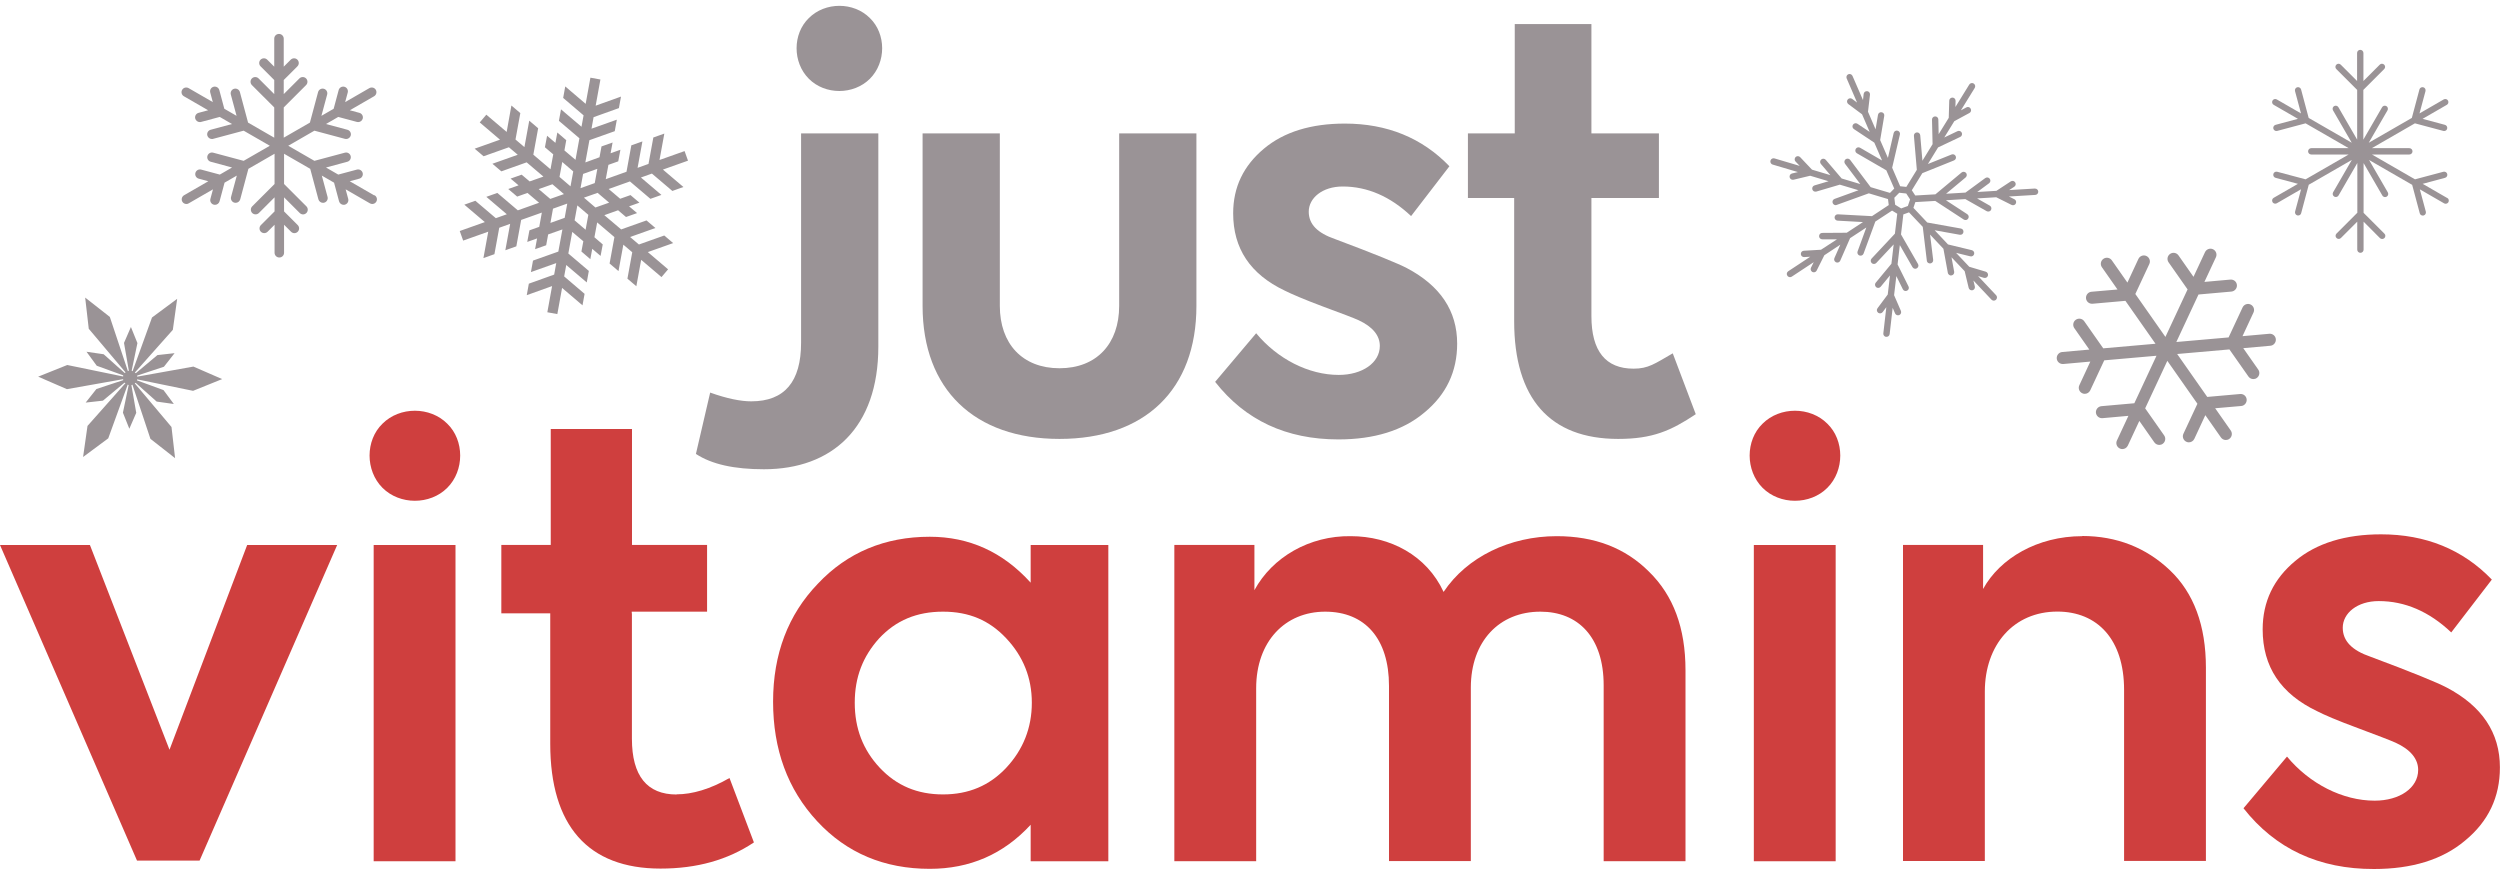
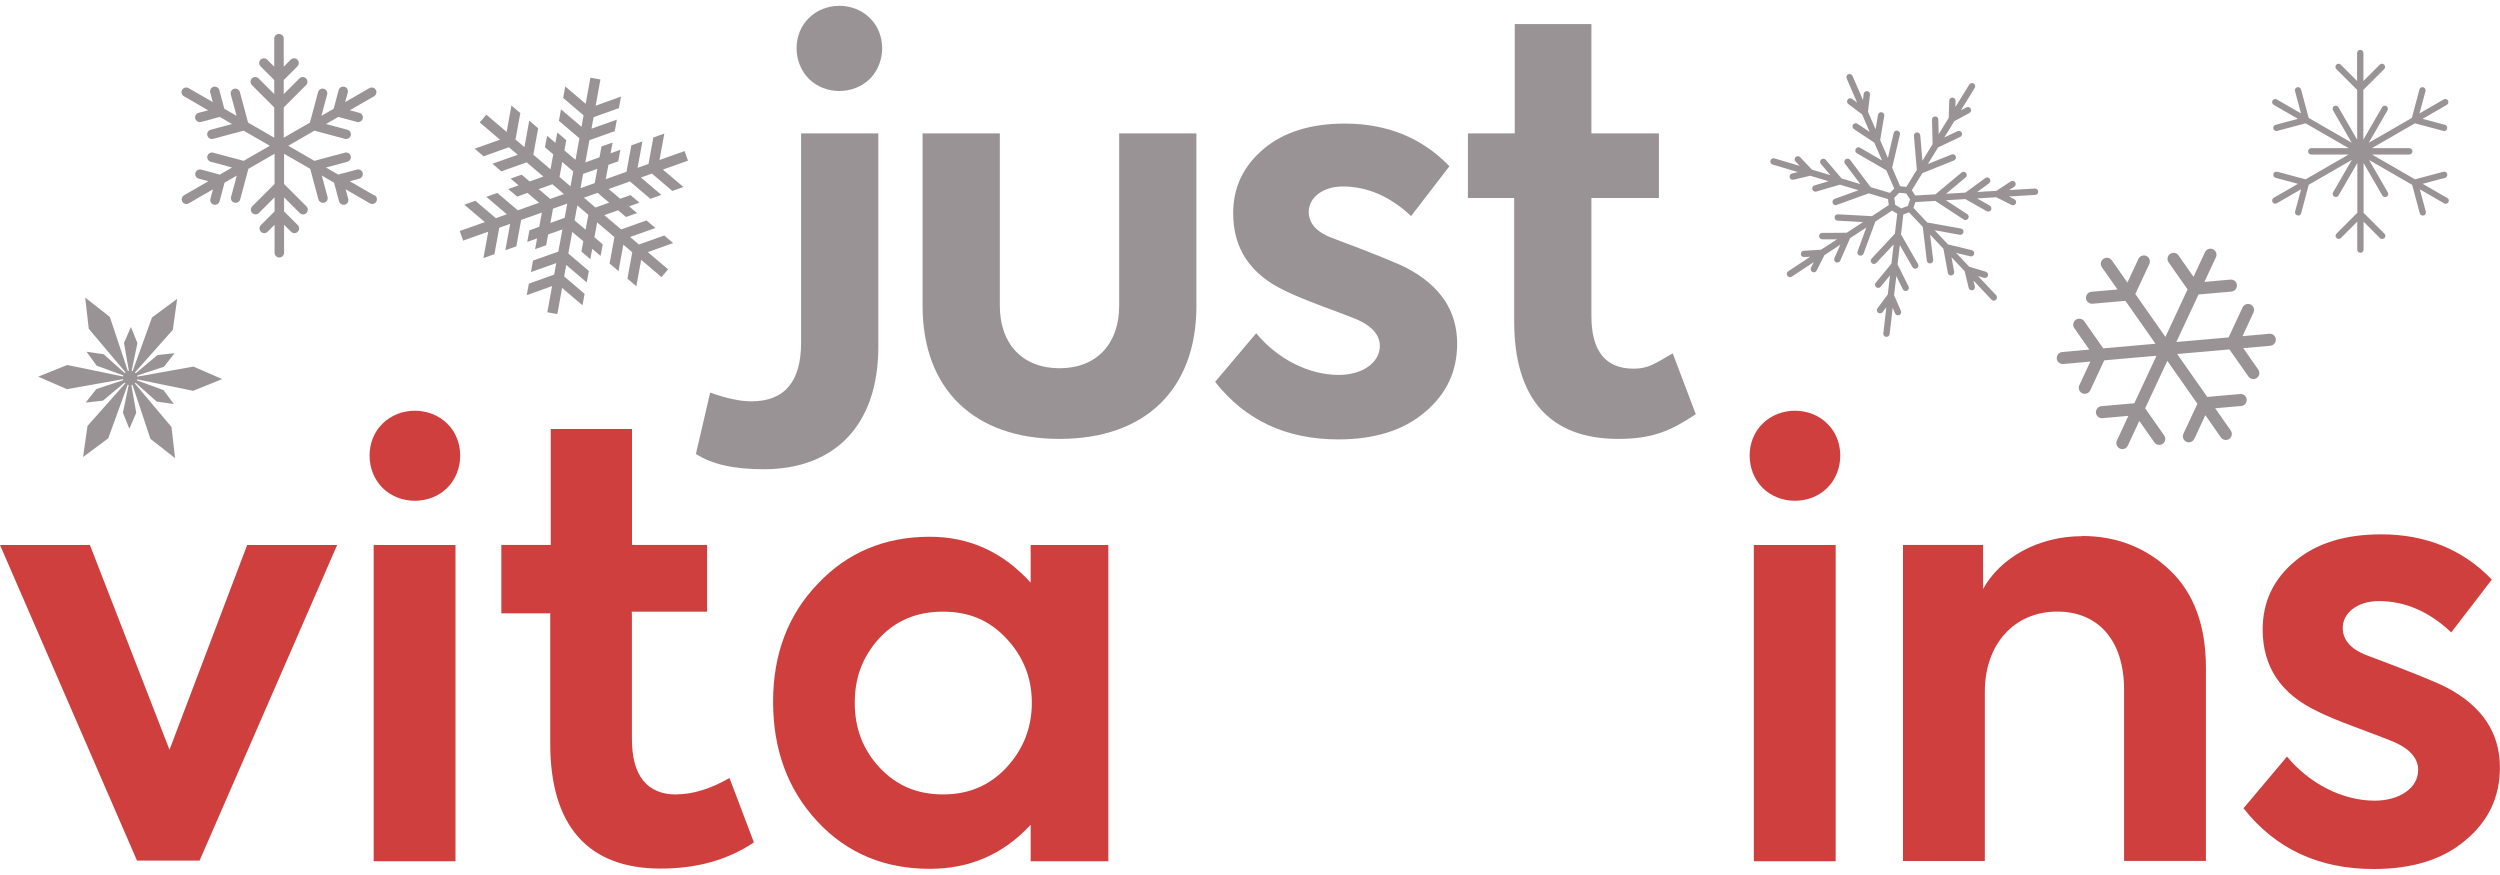
<svg xmlns="http://www.w3.org/2000/svg" id="a" viewBox="0 0 300 105">
  <defs>
    <clipPath id="b">
      <polygon points="250.29 -142.89 271.38 -119.79 229.2 -119.79 250.29 -142.89" fill="#295c37" />
    </clipPath>
    <clipPath id="c">
      <polygon points="250.29 -142.89 271.38 -119.79 246.68 -139.01 250.29 -142.89" fill="#1d3222" />
    </clipPath>
    <clipPath id="d">
      <polygon points="250.29 -142.89 235.57 -119.79 229.2 -119.79 250.29 -142.89" fill="#387a48" />
    </clipPath>
    <clipPath id="e">
      <polygon points="250.29 -155.11 265.66 -132 234.93 -132 250.29 -155.11" fill="#295c37" />
    </clipPath>
    <clipPath id="f">
      <polygon points="250.29 -155.11 265.66 -132 247.66 -151.23 250.29 -155.11" fill="#1d3222" />
    </clipPath>
    <clipPath id="g">
      <polygon points="250.29 -155.11 239.57 -132 234.93 -132 250.29 -155.11" fill="#387a48" />
    </clipPath>
    <clipPath id="h">
      <path d="M586.09-301.2c-2.07,2-2.07,5.63,0,7.7s5.7,2.07,7.77,0c2.07-2.06,2.07-5.7,0-7.7-2.07-2.07-5.7-2.07-7.77,0Z" fill="#cf3f3e" />
    </clipPath>
    <clipPath id="i">
      <polygon points="394.91 -262.07 385.37 -286.65 374.58 -286.65 391.02 -248.77 398.52 -248.77 415.03 -286.65 404.24 -286.65 394.91 -262.07" fill="#cf3f3e" />
    </clipPath>
    <clipPath id="j">
      <path d="M420.48-301.2c-2.07,2-2.07,5.63,0,7.7s5.7,2.07,7.77,0c2.07-2.06,2.07-5.7,0-7.7-2.07-2.07-5.7-2.07-7.77,0Z" fill="#cf3f3e" />
    </clipPath>
    <clipPath id="k">
      <rect x="419.42" y="-286.65" width="9.82" height="37.95" fill="#cf3f3e" />
    </clipPath>
    <clipPath id="l">
      <path d="M455.77-256.71c-3.54,0-5.36-2.23-5.36-6.69v-15.04h-.02v-.21h9.04v-8.01h-9.01v-13.91h-9.75v13.91h-5.93v8.21h5.87v15.66c0,9.82,4.53,14.97,13.23,14.97,4.38,0,8.07-1.04,11.21-3.14l-2.93-7.73c-2.3,1.33-4.47,1.96-6.34,1.96Z" fill="#cf3f3e" />
    </clipPath>
    <clipPath id="m">
      <path d="M498.26-282.12c-3.34-3.69-7.38-5.51-12.11-5.51-5.36,0-9.89,1.87-13.44,5.65-3.55,3.69-5.36,8.42-5.36,14.14s1.74,10.52,5.29,14.35c3.55,3.83,8.07,5.71,13.51,5.71,4.8,0,8.84-1.74,12.11-5.29v4.38h9.32v-37.95h-9.32v4.51Zm-2.93,22.21c-2.02,2.15-4.52,3.2-7.59,3.2s-5.56-1.04-7.59-3.2c-2.02-2.16-3-4.73-3-7.8s.97-5.56,2.93-7.73c2.02-2.16,4.52-3.2,7.66-3.2s5.56,1.04,7.59,3.2c2.02,2.16,3.07,4.73,3.07,7.73s-1.04,5.63-3.07,7.8Z" fill="#cf3f3e" />
    </clipPath>
    <clipPath id="n">
      <path d="M561.39-287.7c-5.65,0-10.79,2.51-13.58,6.69-2.02-4.38-6.41-6.69-11.14-6.69-4.94-.07-9.41,2.51-11.56,6.48v-5.43h-9.61v37.95h9.82v-20.75c0-5.63,3.48-9.19,8.28-9.19s7.66,3.26,7.66,8.91v21.02h9.82v-20.81c0-5.56,3.41-9.12,8.35-9.12,4.52,0,7.59,3.05,7.59,8.84v21.1h9.82v-22.91c0-5.08-1.46-8.98-4.38-11.83-2.86-2.86-6.55-4.26-11.07-4.26Z" fill="#cf3f3e" />
    </clipPath>
    <clipPath id="o">
      <rect x="585.03" y="-286.65" width="9.82" height="37.95" fill="#cf3f3e" />
    </clipPath>
    <clipPath id="p">
      <path d="M624.45-287.7c-5.36,0-9.88,2.65-11.9,6.34v-5.29h-9.61v37.93h9.82v-20.33c0-5.63,3.48-9.6,8.7-9.6,4.8,0,8.01,3.33,8.01,9.39v20.53h9.82v-23.18c0-5.08-1.46-8.98-4.32-11.7s-6.41-4.11-10.52-4.11Z" fill="#cf3f3e" />
    </clipPath>
    <clipPath id="q">
      <path d="M668.17-269.55c-1.04-.56-4.11-1.82-9.12-3.69-2.23-.76-3.34-1.89-3.34-3.48,0-1.75,1.74-3.2,4.32-3.2,3.14,0,6.05,1.25,8.7,3.76l4.87-6.34c-3.47-3.61-7.94-5.43-13.29-5.43-4.25,0-7.73,1.04-10.31,3.2-2.58,2.15-3.9,4.87-3.9,8.21,0,4.47,2.16,7.73,6.55,9.82,.83,.43,2.43,1.12,4.87,2.02,2.43,.91,3.9,1.47,4.52,1.75,1.82,.83,2.72,1.96,2.72,3.27,0,2.16-2.22,3.69-5.22,3.69-3.83,0-7.8-2.01-10.52-5.29l-5.22,6.2c3.83,4.87,9.06,7.31,15.66,7.29,4.52,0,8.21-1.11,10.93-3.41,2.79-2.29,4.18-5.22,4.18-8.77,0-4.19-2.16-7.38-6.41-9.61Z" fill="#cf3f3e" />
    </clipPath>
  </defs>
  <path d="M83.51,54.47l1.71-7.36c2.04,.73,3.68,1.05,4.93,1.05,4,0,5.98-2.36,5.98-7.03V16.01h9.27v25.58c0,9.72-5.52,14.72-13.73,14.72-3.56,0-6.26-.59-8.16-1.84Z" fill="#9a9396" />
  <path d="M97.06,9.45c-1.96-1.96-1.96-5.38,0-7.28,1.96-1.96,5.38-1.96,7.33,0,1.96,1.9,1.96,5.32,0,7.28-1.96,1.96-5.39,1.96-7.33,0Z" fill="#9a9396" />
  <path d="M110.71,36.71V16.01h9.27v20.7c0,4.53,2.7,7.48,7.16,7.48s7.16-2.95,7.16-7.48V16.01h9.27v20.7c0,10.05-6.18,15.96-16.43,15.96-10.19,0-16.43-5.92-16.43-15.96Z" fill="#9a9396" />
  <path d="M145.81,45.83l4.93-5.84c2.56,3.09,6.3,5,9.91,5,2.82,0,4.93-1.45,4.93-3.48,0-1.25-.86-2.3-2.56-3.09-.59-.27-1.97-.79-4.27-1.64-2.3-.86-3.81-1.52-4.59-1.91-4.14-1.97-6.18-5.06-6.18-9.27,0-3.16,1.25-5.71,3.68-7.75,2.43-2.04,5.71-3.02,9.72-3.02,5.06,0,9.27,1.71,12.55,5.12l-4.6,5.98c-2.5-2.36-5.25-3.55-8.21-3.55-2.43,0-4.07,1.38-4.07,3.02,0,1.52,1.05,2.56,3.16,3.29,4.73,1.77,7.62,2.96,8.61,3.48,4,2.11,6.04,5.12,6.04,9.07,0,3.35-1.31,6.11-3.94,8.27-2.56,2.16-6.04,3.22-10.31,3.22-6.25,0-11.18-2.3-14.78-6.89Z" fill="#9a9396" />
  <path d="M203.48,49.71c-2.96,1.97-5.16,2.96-9.3,2.96-8.21,0-12.48-4.86-12.48-14.13v-14.78h-5.55v-7.75h5.62V2.89h9.2v13.12h8.1v7.75h-8.1v14.18c0,4.2,1.71,6.3,5.06,6.3,1.77,0,2.53-.59,4.7-1.84l2.76,7.3Z" fill="#9a9396" />
  <g>
    <path d="M211.51,50.84c-2.07,2-2.07,5.63,0,7.7,2.07,2.07,5.7,2.07,7.77,0,2.07-2.06,2.07-5.7,0-7.7-2.07-2.07-5.7-2.07-7.77,0Z" fill="#cf3f3e" />
    <polygon points="20.34 89.97 10.79 65.4 0 65.4 16.44 103.27 23.95 103.27 40.46 65.4 29.66 65.4 20.34 89.97" fill="#cf3f3e" />
    <path d="M45.9,50.84c-2.07,2-2.07,5.63,0,7.7s5.7,2.07,7.77,0c2.07-2.06,2.07-5.7,0-7.7-2.07-2.07-5.7-2.07-7.77,0Z" fill="#cf3f3e" />
    <rect x="44.84" y="65.4" width="9.82" height="37.95" fill="#cf3f3e" />
    <path d="M81.19,95.34c-3.54,0-5.36-2.23-5.36-6.69v-15.04h-.02v-.21h9.04v-8.01h-9.01v-13.91h-9.75v13.91h-5.93v8.21h5.87v15.66c0,9.82,4.53,14.97,13.23,14.97,4.38,0,8.07-1.04,11.21-3.14l-2.93-7.73c-2.3,1.33-4.47,1.96-6.34,1.96Z" fill="#cf3f3e" />
    <path d="M123.68,69.92c-3.34-3.69-7.38-5.51-12.11-5.51-5.36,0-9.89,1.87-13.44,5.65-3.55,3.69-5.36,8.42-5.36,14.14s1.74,10.52,5.29,14.35c3.55,3.83,8.07,5.71,13.51,5.71,4.8,0,8.84-1.74,12.11-5.29v4.38h9.32v-37.95h-9.32v4.51Zm-2.93,22.21c-2.02,2.15-4.52,3.2-7.59,3.2s-5.56-1.04-7.59-3.2c-2.02-2.16-3-4.73-3-7.8s.97-5.56,2.93-7.73c2.02-2.16,4.52-3.2,7.66-3.2s5.56,1.04,7.59,3.2,3.07,4.73,3.07,7.73-1.04,5.63-3.07,7.8Z" fill="#cf3f3e" />
-     <path d="M186.81,64.34c-5.65,0-10.79,2.51-13.58,6.69-2.02-4.38-6.41-6.69-11.14-6.69-4.94-.07-9.41,2.51-11.56,6.48v-5.43h-9.61v37.95h9.82v-20.75c0-5.63,3.48-9.19,8.28-9.19s7.66,3.26,7.66,8.91v21.02h9.82v-20.81c0-5.56,3.41-9.12,8.35-9.12,4.52,0,7.59,3.05,7.59,8.84v21.1h9.82v-22.91c0-5.08-1.46-8.98-4.38-11.83-2.86-2.86-6.55-4.26-11.07-4.26Z" fill="#cf3f3e" />
    <rect x="210.46" y="65.4" width="9.82" height="37.95" fill="#cf3f3e" />
    <path d="M249.87,64.34c-5.36,0-9.88,2.65-11.9,6.34v-5.29h-9.61v37.93h9.82v-20.33c0-5.63,3.48-9.6,8.7-9.6,4.8,0,8.01,3.33,8.01,9.39v20.53h9.82v-23.18c0-5.08-1.46-8.98-4.32-11.7s-6.41-4.11-10.52-4.11Z" fill="#cf3f3e" />
    <path d="M293.59,82.5c-1.04-.56-4.11-1.82-9.12-3.69-2.23-.76-3.34-1.89-3.34-3.48,0-1.75,1.74-3.2,4.32-3.2,3.14,0,6.05,1.25,8.7,3.76l4.87-6.34c-3.47-3.61-7.94-5.43-13.29-5.43-4.25,0-7.73,1.04-10.31,3.2-2.58,2.15-3.9,4.87-3.9,8.21,0,4.47,2.16,7.73,6.55,9.82,.83,.43,2.43,1.12,4.87,2.02,2.43,.91,3.9,1.47,4.52,1.75,1.82,.83,2.72,1.96,2.72,3.27,0,2.16-2.22,3.69-5.22,3.69-3.83,0-7.8-2.01-10.52-5.29l-5.22,6.2c3.83,4.87,9.06,7.31,15.66,7.29,4.52,0,8.21-1.11,10.93-3.41,2.79-2.29,4.18-5.22,4.18-8.77,0-4.19-2.16-7.38-6.41-9.61Z" fill="#cf3f3e" />
  </g>
  <g>
    <g>
      <g>
        <polygon points="250.29 -142.89 271.38 -119.79 229.2 -119.79 250.29 -142.89" fill="#295c37" />
        <g clip-path="url(#b)">
          <g>
            <rect x="2.92" y="-339.42" width="456.72" height="361.6" fill="#295c37" />
            <g>
              <rect x="2.92" y="-339.42" width="456.72" height="361.6" fill="#295c37" />
-               <rect x="2.92" y="-339.42" width="456.72" height="361.6" fill="#295c37" />
            </g>
          </g>
        </g>
      </g>
      <g>
        <polygon points="250.29 -142.89 271.38 -119.79 246.68 -139.01 250.29 -142.89" fill="#1d3222" />
        <g clip-path="url(#c)">
          <g>
            <rect x="2.92" y="-339.42" width="456.72" height="361.6" fill="#1d3222" />
            <g>
              <rect x="2.92" y="-339.42" width="456.72" height="361.6" fill="#1d3222" />
              <rect x="2.92" y="-339.42" width="456.72" height="361.6" fill="#1d3222" />
            </g>
          </g>
        </g>
      </g>
      <g>
        <polygon points="250.29 -142.89 235.57 -119.79 229.2 -119.79 250.29 -142.89" fill="#387a48" />
        <g clip-path="url(#d)">
          <g>
            <rect x="2.92" y="-339.42" width="456.72" height="361.6" fill="#387a48" />
            <rect x="2.92" y="-339.42" width="456.72" height="361.6" fill="#387a48" />
          </g>
        </g>
      </g>
    </g>
    <g>
      <g>
        <polygon points="250.29 -155.11 265.66 -132 234.93 -132 250.29 -155.11" fill="#295c37" />
        <g clip-path="url(#e)">
          <g>
            <rect x="70.09" y="-351.64" width="332.7" height="361.6" fill="#295c37" />
            <g>
              <rect x="70.09" y="-351.64" width="332.7" height="361.6" fill="#295c37" />
              <rect x="70.09" y="-351.64" width="332.7" height="361.6" fill="#295c37" />
            </g>
          </g>
        </g>
      </g>
      <g>
        <polygon points="250.29 -155.11 265.66 -132 247.66 -151.23 250.29 -155.11" fill="#1d3222" />
        <g clip-path="url(#f)">
          <g>
            <rect x="70.09" y="-351.64" width="332.7" height="361.6" fill="#1d3222" />
            <g>
              <rect x="70.09" y="-351.64" width="332.7" height="361.6" fill="#1d3222" />
              <rect x="70.09" y="-351.64" width="332.7" height="361.6" fill="#1d3222" />
            </g>
          </g>
        </g>
      </g>
      <g>
        <polygon points="250.29 -155.11 239.57 -132 234.93 -132 250.29 -155.11" fill="#387a48" />
        <g clip-path="url(#g)">
          <g>
            <rect x="70.09" y="-351.64" width="332.7" height="361.6" fill="#387a48" />
            <g>
              <rect x="70.09" y="-351.64" width="332.7" height="361.6" fill="#387a48" />
              <rect x="70.09" y="-351.64" width="332.7" height="361.6" fill="#387a48" />
            </g>
          </g>
        </g>
      </g>
    </g>
  </g>
  <g>
    <g>
      <path d="M586.09-301.2c-2.07,2-2.07,5.63,0,7.7s5.7,2.07,7.77,0c2.07-2.06,2.07-5.7,0-7.7-2.07-2.07-5.7-2.07-7.77,0Z" fill="#cf3f3e" />
      <g clip-path="url(#h)">
        <g>
          <rect x="123.04" y="-657.92" width="688.66" height="973.96" fill="#cf3f3e" />
          <g>
            <rect x="123.04" y="-657.92" width="688.66" height="973.96" fill="#cf3f3e" />
-             <rect x="123.04" y="-657.92" width="688.66" height="973.96" fill="#cf3f3e" />
          </g>
        </g>
      </g>
    </g>
    <g>
      <polygon points="394.91 -262.07 385.37 -286.65 374.58 -286.65 391.02 -248.77 398.52 -248.77 415.03 -286.65 404.24 -286.65 394.91 -262.07" fill="#cf3f3e" />
      <g clip-path="url(#i)">
        <g>
          <rect x="123.04" y="-657.92" width="688.66" height="973.96" fill="#cf3f3e" />
          <g>
            <rect x="123.04" y="-657.92" width="688.66" height="973.96" fill="#cf3f3e" />
            <rect x="123.04" y="-657.92" width="688.66" height="973.96" fill="#cf3f3e" />
          </g>
        </g>
      </g>
    </g>
    <g>
      <path d="M420.48-301.2c-2.07,2-2.07,5.63,0,7.7s5.7,2.07,7.77,0c2.07-2.06,2.07-5.7,0-7.7-2.07-2.07-5.7-2.07-7.77,0Z" fill="#cf3f3e" />
      <g clip-path="url(#j)">
        <g>
          <rect x="123.04" y="-657.92" width="688.66" height="973.96" fill="#cf3f3e" />
          <g>
            <rect x="123.04" y="-657.92" width="688.66" height="973.96" fill="#cf3f3e" />
            <rect x="123.04" y="-657.92" width="688.66" height="973.96" fill="#cf3f3e" />
          </g>
        </g>
      </g>
    </g>
    <g>
      <rect x="419.42" y="-286.65" width="9.82" height="37.95" fill="#cf3f3e" />
      <g clip-path="url(#k)">
        <g>
          <rect x="123.04" y="-657.92" width="688.66" height="973.96" fill="#cf3f3e" />
          <g>
            <rect x="123.04" y="-657.92" width="688.66" height="973.96" fill="#cf3f3e" />
            <rect x="123.04" y="-657.92" width="688.66" height="973.96" fill="#cf3f3e" />
          </g>
        </g>
      </g>
    </g>
    <g>
      <path d="M455.77-256.71c-3.54,0-5.36-2.23-5.36-6.69v-15.04h-.02v-.21h9.04v-8.01h-9.01v-13.91h-9.75v13.91h-5.93v8.21h5.87v15.66c0,9.82,4.53,14.97,13.23,14.97,4.38,0,8.07-1.04,11.21-3.14l-2.93-7.73c-2.3,1.33-4.47,1.96-6.34,1.96Z" fill="#cf3f3e" />
      <g clip-path="url(#l)">
        <g>
          <rect x="123.04" y="-657.92" width="688.66" height="973.96" fill="#cf3f3e" />
          <g>
-             <rect x="123.04" y="-657.92" width="688.66" height="973.96" fill="#cf3f3e" />
            <rect x="123.04" y="-657.92" width="688.66" height="973.96" fill="#cf3f3e" />
          </g>
        </g>
      </g>
    </g>
    <g>
      <path d="M498.26-282.12c-3.34-3.69-7.38-5.51-12.11-5.51-5.36,0-9.89,1.87-13.44,5.65-3.55,3.69-5.36,8.42-5.36,14.14s1.74,10.52,5.29,14.35c3.55,3.83,8.07,5.71,13.51,5.71,4.8,0,8.84-1.74,12.11-5.29v4.38h9.32v-37.95h-9.32v4.51Zm-2.93,22.21c-2.02,2.15-4.52,3.2-7.59,3.2s-5.56-1.04-7.59-3.2c-2.02-2.16-3-4.73-3-7.8s.97-5.56,2.93-7.73c2.02-2.16,4.52-3.2,7.66-3.2s5.56,1.04,7.59,3.2c2.02,2.16,3.07,4.73,3.07,7.73s-1.04,5.63-3.07,7.8Z" fill="#cf3f3e" />
      <g clip-path="url(#m)">
        <g>
          <rect x="123.04" y="-657.92" width="688.66" height="973.96" fill="#cf3f3e" />
          <g>
            <rect x="123.04" y="-657.92" width="688.66" height="973.96" fill="#cf3f3e" />
            <rect x="123.04" y="-657.92" width="688.66" height="973.96" fill="#cf3f3e" />
          </g>
        </g>
        <g>
          <rect x="123.04" y="-657.92" width="688.66" height="973.96" fill="#cf3f3e" />
          <g>
            <rect x="123.04" y="-657.92" width="688.66" height="973.96" fill="#cf3f3e" />
            <rect x="123.04" y="-657.92" width="688.66" height="973.96" fill="#cf3f3e" />
          </g>
        </g>
      </g>
    </g>
    <g>
      <path d="M561.39-287.7c-5.65,0-10.79,2.51-13.58,6.69-2.02-4.38-6.41-6.69-11.14-6.69-4.94-.07-9.41,2.51-11.56,6.48v-5.43h-9.61v37.95h9.82v-20.75c0-5.63,3.48-9.19,8.28-9.19s7.66,3.26,7.66,8.91v21.02h9.82v-20.81c0-5.56,3.41-9.12,8.35-9.12,4.52,0,7.59,3.05,7.59,8.84v21.1h9.82v-22.91c0-5.08-1.46-8.98-4.38-11.83-2.86-2.86-6.55-4.26-11.07-4.26Z" fill="#cf3f3e" />
      <g clip-path="url(#n)">
        <g>
          <rect x="123.03" y="-657.75" width="688.66" height="973.96" fill="#cf3f3e" />
          <g>
            <rect x="123.03" y="-657.75" width="688.66" height="973.96" fill="#cf3f3e" />
            <rect x="123.03" y="-657.75" width="688.66" height="973.96" fill="#cf3f3e" />
          </g>
        </g>
      </g>
    </g>
    <g>
      <rect x="585.03" y="-286.65" width="9.82" height="37.95" fill="#cf3f3e" />
      <g clip-path="url(#o)">
        <g>
          <rect x="123.04" y="-657.92" width="688.66" height="973.96" fill="#cf3f3e" />
          <g>
            <rect x="123.04" y="-657.92" width="688.66" height="973.96" fill="#cf3f3e" />
            <rect x="123.04" y="-657.92" width="688.66" height="973.96" fill="#cf3f3e" />
          </g>
        </g>
      </g>
    </g>
    <g>
      <path d="M624.45-287.7c-5.36,0-9.88,2.65-11.9,6.34v-5.29h-9.61v37.93h9.82v-20.33c0-5.63,3.48-9.6,8.7-9.6,4.8,0,8.01,3.33,8.01,9.39v20.53h9.82v-23.18c0-5.08-1.46-8.98-4.32-11.7s-6.41-4.11-10.52-4.11Z" fill="#cf3f3e" />
      <g clip-path="url(#p)">
        <g>
          <rect x="123.04" y="-657.92" width="688.66" height="973.96" fill="#cf3f3e" />
          <g>
            <rect x="123.04" y="-657.92" width="688.66" height="973.96" fill="#cf3f3e" />
            <rect x="123.04" y="-657.92" width="688.66" height="973.96" fill="#cf3f3e" />
          </g>
        </g>
      </g>
    </g>
    <g>
      <path d="M668.17-269.55c-1.04-.56-4.11-1.82-9.12-3.69-2.23-.76-3.34-1.89-3.34-3.48,0-1.75,1.74-3.2,4.32-3.2,3.14,0,6.05,1.25,8.7,3.76l4.87-6.34c-3.47-3.61-7.94-5.43-13.29-5.43-4.25,0-7.73,1.04-10.31,3.2-2.58,2.15-3.9,4.87-3.9,8.21,0,4.47,2.16,7.73,6.55,9.82,.83,.43,2.43,1.12,4.87,2.02,2.43,.91,3.9,1.47,4.52,1.75,1.82,.83,2.72,1.96,2.72,3.27,0,2.16-2.22,3.69-5.22,3.69-3.83,0-7.8-2.01-10.52-5.29l-5.22,6.2c3.83,4.87,9.06,7.31,15.66,7.29,4.52,0,8.21-1.11,10.93-3.41,2.79-2.29,4.18-5.22,4.18-8.77,0-4.19-2.16-7.38-6.41-9.61Z" fill="#cf3f3e" />
      <g clip-path="url(#q)">
        <g>
          <rect x="123.04" y="-657.92" width="688.66" height="973.96" fill="#cf3f3e" />
          <g>
            <rect x="123.04" y="-657.92" width="688.66" height="973.96" fill="#cf3f3e" />
            <rect x="123.04" y="-657.92" width="688.66" height="973.96" fill="#cf3f3e" />
          </g>
        </g>
      </g>
    </g>
  </g>
  <path d="M272.35,40.05l-3.25,.29,1.32-2.84c.17-.36,.01-.79-.35-.96-.36-.17-.79-.01-.96,.35l-1.68,3.6-6.27,.55,2.66-5.7,3.95-.35c.4-.04,.69-.39,.66-.78-.03-.4-.37-.69-.78-.66l-3.12,.28,1.38-2.96c.17-.36,.01-.79-.35-.96-.36-.17-.79-.01-.96,.35l-1.38,2.96-1.8-2.57c-.23-.33-.68-.41-1.01-.18-.33,.23-.41,.68-.18,1.01l2.28,3.25-2.66,5.7-3.61-5.15,1.68-3.6c.17-.36,.01-.79-.35-.96-.36-.17-.79-.01-.96,.35l-1.32,2.84-1.87-2.67c-.23-.33-.68-.41-1.01-.18-.33,.23-.41,.68-.18,1.01l1.87,2.67-3.12,.27c-.4,.03-.69,.39-.66,.78,.03,.38,.35,.66,.72,.66,.02,0,.04,0,.06,0l3.95-.35,3.61,5.15-6.27,.55-2.28-3.25c-.23-.33-.68-.41-1.01-.18-.33,.23-.41,.68-.18,1.01l1.8,2.57-3.25,.29c-.4,.03-.69,.39-.66,.78,.03,.38,.35,.66,.72,.66,.02,0,.04,0,.06,0l3.25-.29-1.32,2.84c-.17,.36-.01,.79,.35,.96,.1,.05,.2,.07,.3,.07,.27,0,.53-.15,.66-.42l1.68-3.6,6.27-.55-2.66,5.7-3.95,.35c-.4,.04-.69,.39-.66,.78,.04,.4,.39,.69,.78,.66l3.12-.28-1.38,2.96c-.17,.36-.01,.79,.35,.96,.1,.05,.2,.07,.3,.07,.27,0,.53-.15,.66-.42l1.38-2.96,1.8,2.57c.14,.2,.37,.31,.59,.31,.14,0,.29-.04,.41-.13,.33-.23,.41-.68,.18-1.01l-2.28-3.25,2.66-5.7,3.61,5.15-1.68,3.6c-.17,.36-.01,.79,.35,.96,.1,.05,.2,.07,.3,.07,.27,0,.53-.15,.66-.42l1.32-2.84,1.87,2.67c.14,.2,.36,.31,.59,.31,.14,0,.29-.04,.41-.13,.33-.23,.41-.68,.18-1.01l-1.87-2.67,3.12-.27c.4-.03,.69-.39,.66-.78-.03-.4-.37-.69-.78-.66l-3.95,.35-3.61-5.15,6.27-.55,2.28,3.25c.14,.2,.36,.31,.59,.31,.14,0,.29-.04,.41-.13,.33-.23,.41-.68,.18-1.01l-1.8-2.57,3.25-.29c.4-.03,.69-.39,.66-.78-.03-.4-.38-.69-.78-.66Z" fill="#9a9396" />
  <path d="M44.88,23.43l-2.91-1.68,1.15-.31c.3-.08,.48-.39,.4-.69-.08-.3-.39-.48-.69-.4l-2.24,.6-1.47-.85,2.56-.69c.3-.08,.48-.39,.4-.69-.08-.3-.39-.48-.69-.4l-3.66,.98-3.14-1.81,3.14-1.81,3.66,.98s.1,.02,.15,.02c.25,0,.48-.17,.55-.42,.08-.3-.1-.61-.4-.69l-2.57-.69,1.47-.85,2.24,.6s.1,.02,.15,.02c.25,0,.48-.17,.55-.42,.08-.3-.1-.61-.4-.69l-1.15-.31,2.91-1.68c.27-.16,.36-.5,.21-.77-.15-.27-.5-.36-.77-.21l-2.91,1.68,.31-1.15c.08-.3-.1-.61-.4-.69-.3-.08-.61,.1-.69,.4l-.6,2.24-1.47,.85,.69-2.56c.08-.3-.1-.61-.4-.69-.3-.08-.61,.1-.69,.4l-.98,3.66-3.14,1.81v-3.63l2.68-2.68c.22-.22,.22-.58,0-.8-.22-.22-.58-.22-.8,0l-1.88,1.88v-1.69l1.64-1.64c.22-.22,.22-.58,0-.8-.22-.22-.58-.22-.8,0l-.84,.84v-3.36c0-.31-.25-.57-.57-.57s-.57,.25-.57,.57v3.36l-.84-.84c-.22-.22-.58-.22-.8,0-.22,.22-.22,.58,0,.8l1.64,1.64v1.69l-1.88-1.88c-.22-.22-.58-.22-.8,0-.22,.22-.22,.58,0,.8l2.68,2.68v3.63l-3.14-1.81-.98-3.66c-.08-.3-.39-.48-.69-.4-.3,.08-.48,.39-.4,.69l.69,2.56-1.47-.85-.6-2.24c-.08-.3-.39-.48-.69-.4-.3,.08-.48,.39-.4,.69l.31,1.15-2.91-1.68c-.27-.15-.62-.06-.77,.21-.16,.27-.06,.62,.21,.77l2.91,1.68-1.15,.31c-.3,.08-.48,.39-.4,.69,.07,.25,.3,.42,.55,.42,.05,0,.1,0,.15-.02l2.24-.6,1.47,.85-2.56,.69c-.3,.08-.48,.39-.4,.69,.07,.25,.3,.42,.55,.42,.05,0,.1,0,.15-.02l3.66-.98,3.14,1.81-3.14,1.81-3.66-.98c-.3-.08-.61,.1-.69,.4-.08,.3,.1,.61,.4,.69l2.56,.69-1.47,.85-2.24-.6c-.3-.08-.61,.1-.69,.4-.08,.3,.1,.61,.4,.69l1.15,.31-2.91,1.68c-.27,.16-.36,.5-.21,.77,.1,.18,.3,.28,.49,.28,.1,0,.19-.02,.28-.08l2.91-1.68-.31,1.15c-.08,.3,.1,.61,.4,.69,.05,.01,.1,.02,.15,.02,.25,0,.48-.17,.55-.42l.6-2.24,1.47-.85-.69,2.56c-.08,.3,.1,.61,.4,.69,.05,.01,.1,.02,.15,.02,.25,0,.48-.17,.55-.42l.98-3.66,3.14-1.81v3.63l-2.68,2.68c-.22,.22-.22,.58,0,.8,.22,.22,.58,.22,.8,0l1.88-1.88v1.69l-1.64,1.64c-.22,.22-.22,.58,0,.8,.22,.22,.58,.22,.8,0l.84-.84v3.36c0,.31,.25,.57,.57,.57s.57-.25,.57-.57v-3.36l.84,.84c.11,.11,.26,.17,.4,.17s.29-.06,.4-.17c.22-.22,.22-.58,0-.8l-1.64-1.64v-1.69l1.88,1.88c.11,.11,.26,.17,.4,.17s.29-.06,.4-.17c.22-.22,.22-.58,0-.8l-2.68-2.68v-3.63l3.14,1.81,.98,3.66c.07,.25,.3,.42,.55,.42,.05,0,.1,0,.15-.02,.3-.08,.48-.39,.4-.69l-.69-2.56,1.47,.85,.6,2.24c.07,.25,.3,.42,.55,.42,.05,0,.1,0,.15-.02,.3-.08,.48-.39,.4-.69l-.31-1.15,2.91,1.68c.09,.05,.19,.08,.28,.08,.19,0,.39-.1,.49-.28,.16-.27,.06-.62-.21-.77Z" fill="#9a9396" />
  <path d="M293.63,23.74l-2.91-1.68,2.68-.72c.2-.05,.32-.26,.27-.46-.05-.2-.26-.32-.46-.27l-3.41,.91-5.17-2.98h4.49c.21,0,.38-.17,.38-.38s-.17-.38-.38-.38h-4.5s5.17-2.98,5.17-2.98l3.41,.91s.07,.01,.1,.01c.17,0,.32-.11,.36-.28,.05-.2-.07-.41-.27-.46l-2.68-.72,2.91-1.68c.18-.1,.24-.33,.14-.51-.1-.18-.33-.24-.51-.14l-2.91,1.68,.72-2.68c.05-.2-.07-.41-.27-.46-.2-.05-.41,.07-.46,.27l-.91,3.41-5.17,2.98,2.25-3.89c.1-.18,.04-.41-.14-.51-.18-.1-.41-.04-.51,.14l-2.25,3.89v-5.97s2.5-2.5,2.5-2.5c.15-.15,.15-.39,0-.53-.15-.15-.39-.15-.53,0l-1.96,1.96v-3.36c0-.21-.17-.38-.38-.38s-.38,.17-.38,.38v3.36s-1.96-1.96-1.96-1.96c-.15-.15-.39-.15-.53,0-.15,.15-.15,.39,0,.53l2.5,2.5v5.97s-2.25-3.89-2.25-3.89c-.1-.18-.34-.24-.51-.14-.18,.1-.24,.33-.14,.51l2.25,3.89-5.17-2.98-.91-3.41c-.05-.2-.26-.32-.46-.27-.2,.05-.32,.26-.27,.46l.72,2.68-2.91-1.68c-.18-.1-.41-.04-.51,.14-.1,.18-.04,.41,.14,.51l2.91,1.68-2.68,.72c-.2,.05-.32,.26-.27,.46,.05,.17,.2,.28,.36,.28,.03,0,.07,0,.1-.01l3.41-.91,5.17,2.98h-4.49c-.21,0-.38,.17-.38,.38s.17,.38,.38,.38h4.49s-5.17,2.98-5.17,2.98l-3.41-.91c-.2-.05-.41,.07-.46,.27-.05,.2,.07,.41,.27,.46l2.68,.72-2.91,1.68c-.18,.1-.24,.33-.14,.51,.07,.12,.2,.19,.33,.19,.06,0,.13-.02,.19-.05l2.91-1.68-.72,2.68c-.05,.2,.07,.41,.27,.46,.03,0,.07,.01,.1,.01,.17,0,.32-.11,.36-.28l.91-3.41,5.17-2.98-2.25,3.89c-.1,.18-.04,.41,.14,.51,.06,.03,.12,.05,.19,.05,.13,0,.26-.07,.33-.19l2.25-3.89v5.97s-2.5,2.5-2.5,2.5c-.15,.15-.15,.39,0,.53,.15,.15,.39,.15,.53,0l1.96-1.96v3.36c0,.21,.17,.38,.38,.38s.38-.17,.38-.38v-3.36s1.96,1.97,1.96,1.97c.07,.07,.17,.11,.27,.11s.19-.04,.27-.11c.15-.15,.15-.39,0-.53l-2.5-2.5v-5.97s2.25,3.89,2.25,3.89c.07,.12,.2,.19,.33,.19,.06,0,.13-.02,.19-.05,.18-.1,.24-.33,.14-.51l-2.25-3.89,5.17,2.98,.91,3.41c.04,.17,.2,.28,.36,.28,.03,0,.07,0,.1-.01,.2-.05,.32-.26,.27-.46l-.72-2.68,2.91,1.68c.06,.03,.12,.05,.19,.05,.13,0,.26-.07,.33-.19,.1-.18,.04-.41-.14-.51Z" fill="#9a9396" />
  <polygon points="16.46 45.2 16.46 45.07 19.67 44.01 20.95 42.38 18.89 42.61 16.3 44.78 16.18 44.71 20.74 39.58 21.26 35.86 18.24 38.1 15.91 44.55 15.8 44.48 16.49 41.17 15.71 39.24 14.88 41.15 15.46 44.47 15.35 44.54 13.18 38.03 10.22 35.71 10.65 39.45 15.07 44.69 14.96 44.76 12.44 42.51 10.38 42.21 11.61 43.89 14.78 45.04 14.78 45.18 8.07 43.8 4.58 45.2 8.03 46.7 14.78 45.5 14.78 45.62 11.57 46.68 10.28 48.31 12.35 48.08 14.94 45.92 15.05 45.98 10.5 51.11 9.97 54.84 12.99 52.6 15.33 46.15 15.44 46.21 14.75 49.52 15.52 51.45 16.35 49.54 15.77 46.22 15.89 46.16 18.05 52.66 21.01 54.98 20.58 51.24 16.17 46 16.28 45.94 18.8 48.19 20.86 48.48 19.62 46.81 16.45 45.65 16.45 45.52 23.17 46.9 26.66 45.49 23.21 43.99 16.46 45.2" fill="#9a9396" />
  <path d="M244.26,22.62l-3.16,.19,.61-.4c.18-.12,.23-.35,.11-.53-.12-.18-.35-.23-.53-.11l-1.72,1.13-2.3,.14,1.42-1.05c.17-.13,.21-.36,.08-.54-.13-.17-.36-.21-.54-.08l-2.37,1.74-2.33,.14,2.35-1.96c.16-.14,.18-.38,.05-.54-.14-.16-.38-.18-.54-.05l-3.14,2.62-2.42,.14-.41-.63,1.26-2.05,3.8-1.53c.2-.08,.29-.3,.21-.5-.08-.2-.3-.29-.5-.21l-2.84,1.14,1.22-1.99,2.66-1.26c.19-.09,.27-.32,.18-.51-.09-.19-.32-.27-.51-.18l-1.59,.76,1.21-1.96,1.81-.98c.19-.1,.26-.33,.15-.52-.1-.19-.33-.26-.52-.15l-.65,.35,1.66-2.69c.11-.18,.05-.42-.13-.53-.18-.11-.42-.05-.53,.13l-1.66,2.69,.02-.74c0-.21-.16-.39-.37-.39-.21,0-.39,.16-.39,.37l-.06,2.06-1.21,1.96-.04-1.76c0-.21-.18-.38-.39-.37-.21,0-.38,.18-.37,.39l.07,2.94-1.22,1.99-.26-3.05c-.02-.21-.2-.37-.41-.35-.21,.02-.37,.2-.35,.41l.35,4.08-1.26,2.05-.74-.08-.96-2.22,.93-3.99c.05-.21-.08-.41-.29-.46-.21-.05-.41,.08-.46,.29l-.69,2.98-.93-2.14,.49-2.9c.04-.21-.1-.41-.31-.44-.21-.04-.41,.11-.44,.31l-.29,1.74-.91-2.11,.24-2.05c.02-.21-.13-.4-.34-.42-.21-.02-.4,.13-.42,.34l-.08,.73-1.26-2.9c-.08-.19-.31-.28-.5-.2-.19,.08-.28,.31-.2,.5l1.25,2.9-.59-.44c-.17-.13-.41-.09-.54,.08-.13,.17-.09,.41,.08,.54l1.65,1.23,.91,2.11-1.47-.98c-.17-.11-.41-.07-.53,.11-.12,.18-.07,.41,.11,.53l2.45,1.63,.93,2.14-2.64-1.53c-.18-.11-.42-.04-.52,.14-.1,.18-.05,.41,.13,.52,0,0,0,0,0,0l3.54,2.05,.95,2.19-.51,.52-2.32-.69-2.46-3.27c-.13-.17-.37-.2-.54-.08-.17,.13-.2,.37-.08,.54l1.84,2.44-2.24-.67-1.91-2.24c-.14-.16-.38-.18-.54-.04-.16,.14-.18,.38-.04,.54l1.14,1.34-2.21-.66-1.42-1.5c-.14-.15-.39-.16-.54-.02-.15,.15-.16,.39-.02,.54l.51,.53-3.03-.9c-.2-.06-.42,.05-.48,.26-.05,.17,.02,.35,.17,.44,.03,.02,.06,.03,.09,.04l3.03,.9-.71,.17c-.21,.05-.33,.26-.28,.46,.02,.1,.09,.19,.17,.24,.08,.05,.19,.07,.29,.05l2-.48,2.21,.66-1.69,.5c-.2,.06-.32,.27-.26,.48,.03,.09,.09,.17,.17,.22,.09,.05,.2,.07,.31,.04l2.82-.83,2.24,.67-2.87,1.04c-.2,.07-.3,.29-.23,.49,.03,.08,.09,.15,.16,.2,.1,.06,.22,.08,.33,.03l3.85-1.39,2.3,.69,.09,.72-2.01,1.33-4.09-.22c-.21-.01-.39,.15-.4,.36-.01,.21,.15,.39,.36,.4l3.05,.17-1.95,1.28-2.94,.02c-.21,0-.38,.17-.38,.39,0,.21,.17,.38,.39,.38h1.76s-1.92,1.25-1.92,1.25l-2.06,.12c-.21,.01-.37,.19-.36,.4,.01,.21,.19,.37,.4,.36l.73-.04-2.64,1.74c-.18,.12-.23,.35-.11,.53,.03,.05,.07,.09,.12,.12,.12,.08,.28,.08,.41,0l2.64-1.74-.33,.66c-.09,.18-.03,.39,.14,.5,0,0,.02,.01,.03,.02,.19,.09,.42,.02,.51-.17l.92-1.84,1.92-1.27-.71,1.61c-.08,.18-.01,.38,.15,.48,.02,0,.03,.02,.05,.03,.19,.08,.42,0,.5-.2l1.18-2.7,1.95-1.28-1.05,2.87c-.06,.17,0,.36,.16,.46,.02,.01,.04,.02,.07,.03,.2,.07,.42-.03,.49-.23l1.41-3.84,2.01-1.32,.62,.38-.28,2.39-2.8,2.99c-.14,.15-.14,.4,.02,.54,.02,.02,.04,.03,.06,.05,.15,.09,.35,.07,.48-.06l2.09-2.23-.27,2.32-1.88,2.27c-.14,.16-.11,.4,.05,.54,.01,.01,.03,.02,.04,.03,.16,.1,.37,.07,.5-.08l1.12-1.36-.27,2.29-1.23,1.65c-.13,.17-.09,.41,.08,.54,0,0,.02,.01,.03,.02,.17,.1,.39,.06,.51-.1l.44-.59-.36,3.14c-.02,.15,.06,.29,.18,.37,.05,.03,.1,.05,.16,.05,.21,.02,.4-.13,.42-.34l.36-3.14,.29,.67c.08,.19,.31,.28,.5,.2,.19-.08,.28-.31,.2-.5l-.82-1.89,.27-2.29,.78,1.58c.09,.19,.32,.27,.51,.17,.19-.09,.27-.32,.17-.51l-1.31-2.64,.27-2.32,1.52,2.65c.11,.18,.34,.25,.52,.14,.18-.11,.25-.34,.14-.52l-2.04-3.55,.28-2.4,.68-.25,1.65,1.74,.49,4.06c.01,.12,.08,.22,.18,.28,.07,.04,.16,.06,.25,.05,.21-.03,.36-.22,.33-.43l-.37-3.03,1.6,1.7,.53,2.89c.02,.11,.09,.2,.18,.26,.08,.05,.17,.07,.27,.05,.21-.04,.35-.24,.31-.45l-.32-1.73,1.58,1.67,.48,2c.02,.1,.09,.19,.17,.24,.08,.05,.19,.07,.29,.05,.21-.05,.33-.26,.28-.46l-.17-.71,2.17,2.3s.05,.05,.08,.06c.14,.09,.33,.07,.46-.05,.15-.15,.16-.39,.02-.54l-2.17-2.3,.7,.21c.2,.06,.42-.05,.48-.26,.06-.2-.06-.42-.26-.48l-1.98-.59-1.58-1.67,1.71,.42c.21,.05,.41-.08,.46-.28,.05-.21-.08-.41-.28-.46l-2.86-.69-1.6-1.7,3.01,.54c.21,.04,.41-.1,.44-.31,.04-.21-.1-.41-.31-.44l-4.03-.72-1.66-1.76,.23-.69,2.39-.14,3.43,2.24s0,0,0,0c.18,.11,.41,.06,.52-.12,.12-.18,.07-.41-.11-.53l-2.56-1.67,2.33-.14,2.56,1.45c.18,.1,.42,.04,.52-.14,.1-.18,.04-.42-.14-.52l-1.53-.87,2.3-.14,1.84,.92c.19,.09,.42,.02,.51-.17,.09-.19,.02-.42-.17-.51l-.66-.33,3.16-.19c.21-.01,.37-.19,.36-.4-.01-.21-.19-.37-.4-.36Zm-15.32,2.1l-.8,.29-.72-.44-.1-.84,.59-.6,.84,.09,.46,.71-.27,.8Z" fill="#9a9396" />
  <path d="M80.69,22.91l1.32-.47-2.46-2.09,3.01-1.07-.41-1.15-3.01,1.07,.58-3.17-1.32,.47-.58,3.17-1.31,.47,.58-3.17-1.33,.47-.58,3.17-2.49,.89,.32-1.72,1.18-.42,.26-1.39-1.18,.42,.24-1.29-1.33,.47-.24,1.3-1.7,.62,.49-2.67,3.04-1.08,.25-1.38-3.04,1.08,.25-1.38,3.04-1.09,.25-1.38-3.04,1.09,.57-3.14-1.2-.22-.57,3.14-2.45-2.09-.25,1.38,2.45,2.09-.25,1.37-2.46-2.09-.25,1.38,2.46,2.09-.47,2.59-1.33-1.13,.22-1.23-1.07-.92-.23,1.24-1-.85-.26,1.38,1,.85-.33,1.79-2.06-1.75,.58-3.17-1.07-.91-.58,3.17-1.07-.91,.58-3.17-1.07-.91-.57,3.17-2.44-2.07-.79,.93,2.43,2.07-3.04,1.08,1.07,.91,3.04-1.08,1.06,.9-3.04,1.08,1.07,.91,3.04-1.08,2.01,1.71-1.65,.58-.96-.81-1.33,.47,.96,.81-1.24,.44,1.07,.91,1.24-.44,1.39,1.18-2.55,.91-2.46-2.09-1.32,.47,2.46,2.09-1.32,.47-2.46-2.09-1.32,.47,2.46,2.09-3.01,1.07,.41,1.15,3.01-1.07-.58,3.17,1.32-.47,.58-3.17,1.31-.47-.58,3.17,1.32-.47,.58-3.17,2.48-.88-.31,1.71-1.18,.42-.26,1.39,1.18-.42-.24,1.29,1.33-.47,.24-1.3,1.71-.6-.49,2.66-3.04,1.08-.25,1.38,3.04-1.08-.25,1.38-3.04,1.09-.25,1.38,3.04-1.09-.57,3.14,1.2,.22,.57-3.14,2.45,2.09,.25-1.38-2.45-2.09,.25-1.37,2.46,2.09,.25-1.38-2.46-2.09,.47-2.59,1.33,1.12-.23,1.23,1.07,.92,.23-1.24,1,.85,.26-1.38-1-.86,.33-1.78,2.07,1.76-.58,3.17,1.07,.91,.58-3.17,1.07,.91-.58,3.17,1.07,.91,.58-3.17,2.44,2.07,.79-.93-2.43-2.07,3.04-1.08-1.07-.91-3.04,1.08-1.06-.9,3.04-1.08-1.07-.91-3.04,1.08-2.02-1.71,1.65-.59,.95,.81,1.33-.47-.96-.81,1.24-.44-1.07-.91-1.24,.44-1.38-1.17,2.55-.91,2.46,2.09,1.32-.47-2.46-2.09,1.32-.47,2.46,2.09Zm-10.72-2.04l1.71-.61-.31,1.71-1.71,.61,.31-1.71Zm-5.32,1.82l1.64-.58,1.38,1.18-1.64,.58-1.39-1.18Zm3.11,3.45l-1.71,.61,.31-1.71,1.71-.61-.31,1.71Zm.7-3.78l-1.32-1.13,.33-1.79,1.32,1.13-.33,1.79Zm1.81,5.21l-1.32-1.13,.33-1.79,1.32,1.13-.33,1.79Zm2.82-3.25l-1.64,.58-1.38-1.18,1.64-.58,1.39,1.18Z" fill="#9a9396" />
</svg>